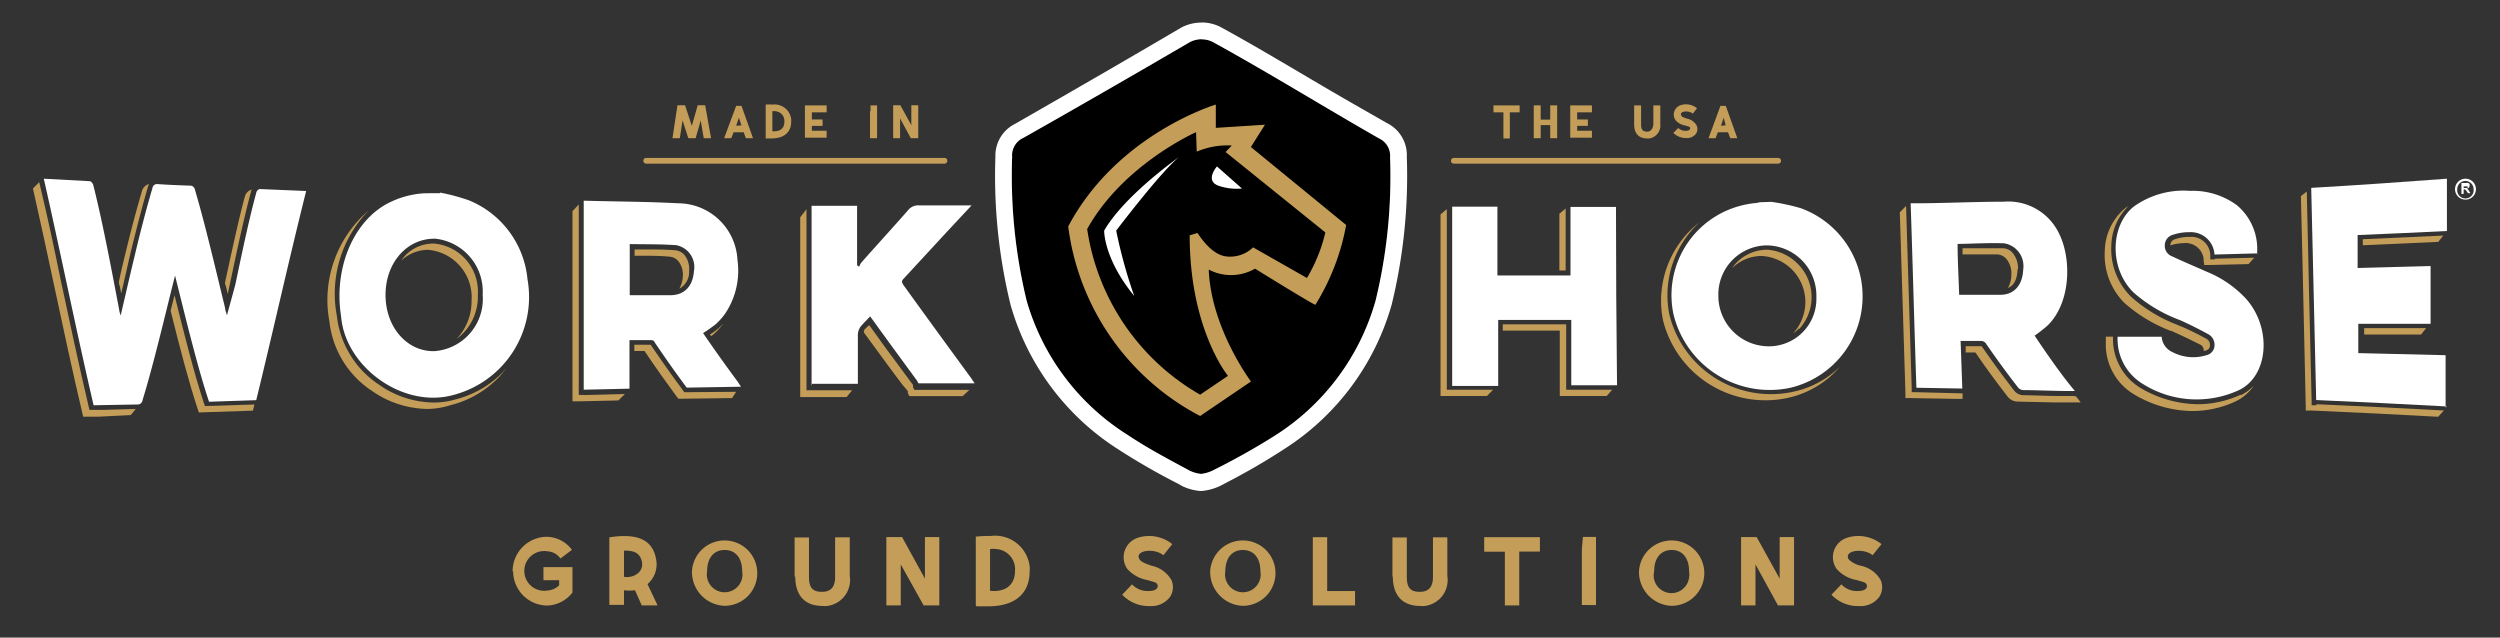
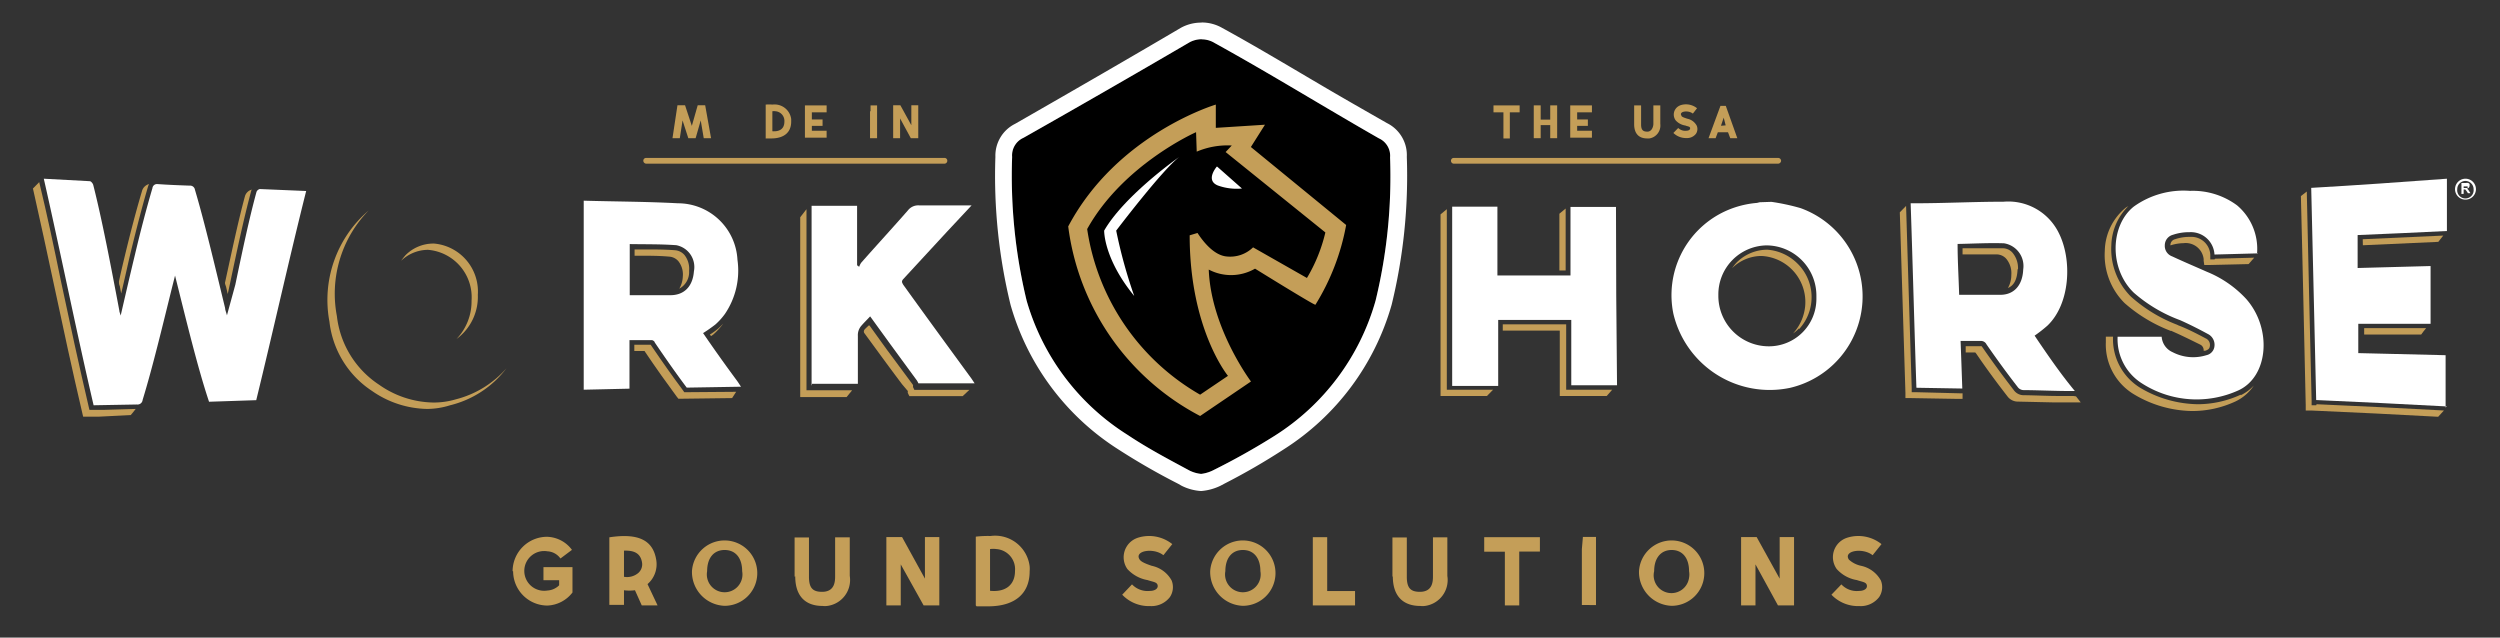
<svg xmlns="http://www.w3.org/2000/svg" id="Layer_1" data-name="Layer 1" viewBox="0 0 191.23 48.77">
  <rect x="0" y="0" width="191.23" height="48.77" fill="#333333" stroke="none" />
  <defs>
    <style>.cls-1{fill:#c49e58;}.cls-2{fill:#fff;}</style>
  </defs>
  <g id="Group_3" data-name="Group 3">
    <path id="Path_2" data-name="Path 2" class="cls-1" d="M119.76,20.69l0-4.74-.48.4v4.34Z" />
    <path id="Path_3" data-name="Path 3" class="cls-1" d="M180.74,18.76l5.77-.26.38-.48-6.16.28Z" />
    <path id="Path_4" data-name="Path 4" class="cls-1" d="M185.58,25.1l-4.74,0v.49l4.36,0C185.29,25.46,185.43,25.28,185.58,25.1Z" />
    <path id="Path_5" data-name="Path 5" class="cls-1" d="M169.4,19.84h-.33l0-.33a1.44,1.44,0,0,0-1.5-1.39h-.11a3.37,3.37,0,0,0-1.09.18.46.46,0,0,0-.35.47,3.52,3.52,0,0,1,1-.17,1.38,1.38,0,0,1,1.54,1.2.62.62,0,0,1,0,.13l.05.34.07,0H169l3-.07.43-.49-3,.08Z" />
    <path id="Path_6" data-name="Path 6" class="cls-1" d="M137.62,25.17a3.6,3.6,0,0,0-.19-5.07,3.64,3.64,0,0,0-2.25-1h0a3.33,3.33,0,0,0-2.36,1,3.39,3.39,0,0,0-.33.42,3.19,3.19,0,0,1,2.26-.94h0a3.53,3.53,0,0,1,3.34,3.72,3.59,3.59,0,0,1-.94,2.21,2.88,2.88,0,0,0,.46-.39Z" />
    <path id="Path_7" data-name="Path 7" class="cls-1" d="M154.36,20.62a1.83,1.83,0,0,0-.42-1.29,1,1,0,0,0-.73-.34c-.79,0-1.56,0-2.37,0l-.72,0c0,.16,0,.32,0,.47h.28c.81,0,1.58,0,2.36,0a1,1,0,0,1,.69.32,1.72,1.72,0,0,1,.4,1.25,2,2,0,0,1-.26,1c.48-.2.71-.67.74-1.46Z" />
    <path id="Path_8" data-name="Path 8" class="cls-1" d="M150.1,30.09h0L146.58,30h-.35v-.35c-.08-2.32-.15-4.65-.22-7s-.14-4.64-.21-6.9l-.48.49c.07,2.21.14,4.54.21,6.75s.14,4.71.22,7.06v.4h.41l3.51.06h.45l0-.45v0Z" />
    <path id="Path_9" data-name="Path 9" class="cls-1" d="M166.08,25.3l.1.05c.64.28,1.33.62,2.1,1a.47.47,0,0,1,.28.48l.12,0c.28-.09.34-.2.36-.38a.54.54,0,0,0-.31-.56c-.77-.41-1.46-.76-2.1-1l-.1-.05A11.42,11.42,0,0,1,163,22.69a5.14,5.14,0,0,1-1.5-3.93,4.35,4.35,0,0,1,1.31-3l-.2.12A4.37,4.37,0,0,0,161,19.18a5.19,5.19,0,0,0,1.51,4,11.54,11.54,0,0,0,3.56,2.14Z" />
    <path id="Path_10" data-name="Path 10" class="cls-1" d="M158.6,30.29h-.22l-.87,0c-.89,0-1.79-.05-2.68-.06a.93.93,0,0,1-.8-.4c-.84-1.09-1.64-2.18-2.38-3.25-.07-.1-.08-.11-.14-.1h-1.15c0,.17,0,.32,0,.48h.73l.07.08c.74,1.09,1.54,2.18,2.38,3.26a1,1,0,0,0,.84.42l2.68.06.88,0h.22l1,0-.36-.46Z" />
    <path id="Path_11" data-name="Path 11" class="cls-1" d="M171.4,30.19a7.92,7.92,0,0,1-3.28.73,8.83,8.83,0,0,1-4.4-1.25,4.37,4.37,0,0,1-2.09-3.92h-.55v.43a4.44,4.44,0,0,0,2.18,4,8.88,8.88,0,0,0,4.43,1.26,7.86,7.86,0,0,0,3.3-.73,3.47,3.47,0,0,0,1.41-1.22,3.34,3.34,0,0,1-1,.74Z" />
    <path id="Path_12" data-name="Path 12" class="cls-1" d="M177.17,31h-.35v-.35q-.1-4-.19-8c-.06-2.6-.12-5.41-.18-8L176,15c.07,2.6.13,5.41.19,8s.12,5.33.18,8v.4h.4c3.38.15,6.56.3,9.73.48l.44-.48c-3.18-.18-6.37-.33-9.74-.48Z" />
-     <path id="Path_13" data-name="Path 13" class="cls-1" d="M137,30a8,8,0,0,1-9.32-6A7.58,7.58,0,0,1,130,17a7.61,7.61,0,0,0-2.8,7.47,8.07,8.07,0,0,0,9.38,6,7.25,7.25,0,0,0,4.15-2.41A7.26,7.26,0,0,1,137,30Z" />
    <path id="Path_14" data-name="Path 14" class="cls-1" d="M119.8,29.81v-5h-4.85v.48h4.36l0,5h3.59l.42-.48Z" />
    <path id="Path_15" data-name="Path 15" class="cls-1" d="M110.67,29.81V16l-.48.4V30.29h3.55l.47-.48h-3.54Z" />
    <path id="Path_16" data-name="Path 16" class="cls-2" d="M149.74,18.66c0,1.26.08,2.57.12,3.89l.16,0c1,0,2,0,3,0s1.69-.69,1.74-1.94a1.76,1.76,0,0,0-1.47-2h0C152.07,18.57,150.92,18.64,149.74,18.66Zm5.88,7c1,1.48,2,2.94,3.09,4.25-.14,0-.23,0-.32,0-1.18,0-2.37-.06-3.56-.07a.57.57,0,0,1-.51-.26c-.78-1-1.58-2.1-2.37-3.24a.47.47,0,0,0-.45-.26c-.5,0-1,0-1.53,0,.05,1.3.09,2.51.13,3.64l-3.51-.06c-.16-4.7-.28-9.4-.44-14.11l.28,0c2.27,0,4.54-.12,6.82-.12a4.3,4.3,0,0,1,4.21,2.35c1.07,2.07.9,5.47-.85,7.13a10.73,10.73,0,0,1-1,.78Z" />
    <path id="Path_17" data-name="Path 17" class="cls-2" d="M187.17,31.09c-3.29-.18-6.61-.34-10-.49q-.19-8.12-.38-16.23c3.47-.2,6.92-.44,10.38-.7v4c-2.28.11-4.54.22-6.83.31,0,.83,0,1.64,0,2.52l5.58-.15c0,1.48,0,2.94,0,4.42l-5.53,0c0,.78,0,1.5,0,2.24l6.68.16v4Z" />
    <path id="Path_18" data-name="Path 18" class="cls-2" d="M172.73,19.38l-3.34.09a1.81,1.81,0,0,0-1.9-1.71h-.07a3.84,3.84,0,0,0-1.21.2.83.83,0,0,0-.62.8.85.85,0,0,0,.56.85c.88.41,1.78.79,2.66,1.18a8.4,8.4,0,0,1,3,2.07c2,2.26,1.72,5.94-.59,7a7.73,7.73,0,0,1-7.34-.51,4,4,0,0,1-1.9-3.59l1.69,0,1.68,0a1.4,1.4,0,0,0,.84,1.18,3.4,3.4,0,0,0,2.58.23.78.78,0,0,0,.62-.7.92.92,0,0,0-.5-.92c-.7-.38-1.41-.74-2.13-1.06a11.33,11.33,0,0,1-3.54-2.1c-1.89-1.82-1.82-5.14,0-6.59a6.52,6.52,0,0,1,4.3-1.2,5.68,5.68,0,0,1,3.6,1.11,4.36,4.36,0,0,1,1.53,3.64Z" />
    <path id="Path_19" data-name="Path 19" class="cls-2" d="M135.13,18.77a3.75,3.75,0,0,0-3.69,3.78s0,.06,0,.09a3.86,3.86,0,0,0,3.83,3.85,3.63,3.63,0,0,0,3.67-3.6v-.28a3.84,3.84,0,0,0-3.82-3.84Zm.37-3.33a16.68,16.68,0,0,1,2.23.48,7.18,7.18,0,0,1-.82,13.75A7.57,7.57,0,0,1,128,24a7.07,7.07,0,0,1,3.77-7.75,7.27,7.27,0,0,1,2.63-.73l.2-.05Z" />
    <path id="Path_20" data-name="Path 20" class="cls-2" d="M111.05,15.81h3.49v5.26h5.59c0-1.77,0-3.52,0-5.24h3.48q0,6.82.08,13.64h-3.5c0-1.63,0-3.31,0-5l-5.59,0v5.05h-3.52V15.81Z" />
    <path id="Path_21" data-name="Path 21" class="cls-1" d="M34.92,25.93a4,4,0,0,0,1.63-3.38,3.68,3.68,0,0,0-3.35-3.92h-.05a3,3,0,0,0-2.12.88,4.82,4.82,0,0,0-.35.44,3,3,0,0,1,2-.84h.06A3.64,3.64,0,0,1,36.07,23,4.16,4.16,0,0,1,34.92,25.93Z" />
    <path id="Path_22" data-name="Path 22" class="cls-1" d="M55.33,24.74c-.12.13-.25.26-.38.38a5.13,5.13,0,0,1-.65.47l.09.12.17-.12A5.15,5.15,0,0,0,55.33,24.74Z" />
    <path id="Path_23" data-name="Path 23" class="cls-1" d="M9.17,21.93l.1.52c.24-1,.46-2,.69-3,.49-2,.95-3.79,1.37-5.2a1.22,1.22,0,0,1,.07-.17.76.76,0,0,0-.55.58c-.42,1.4-.88,3.15-1.37,5.2-.13.54-.26,1.1-.38,1.66,0,.12,0,.25.07.37Z" />
    <path id="Path_24" data-name="Path 24" class="cls-1" d="M17.29,21.93l.13.56c.06-.26.11-.52.17-.78.55-2.62,1.09-5.13,1.63-7.12a.19.19,0,0,1,.05-.09.74.74,0,0,0-.53.5c-.51,1.87-1,4.2-1.53,6.63,0,.1.05.2.08.3Z" />
    <path id="Path_25" data-name="Path 25" class="cls-1" d="M8,31.35l-1.16,0-.07-.3c-.75-3.2-1.45-6.45-2.12-9.6C4.15,19,3.6,16.41,3,13.93l-.48.49c.56,2.5,1.11,5,1.64,7.51.67,3.15,1.37,6.4,2.12,9.6l.08.34,1.23,0L10,31.75h0c.11-.12.25-.3.38-.47L8,31.35Z" />
-     <path id="Path_26" data-name="Path 26" class="cls-1" d="M15.68,31.07l-.09-.26c-.74-2.24-1.47-5.14-2.24-8.23l-.1.4-.2.78c.7,2.82,1.38,5.43,2.06,7.49l.1.3,4.14-.14.11-.47-3.78.12Z" />
    <path id="Path_27" data-name="Path 27" class="cls-1" d="M52.71,20.72a1.7,1.7,0,0,0-.35-1.21,1.06,1.06,0,0,0-.74-.37c-.78-.06-1.55-.06-2.37-.06h-.71v.48h.29c.81,0,1.58,0,2.36.07a1,1,0,0,1,.7.35,1.64,1.64,0,0,1,.34,1.17,2,2,0,0,1-.27.93,1.43,1.43,0,0,0,.75-1.35Z" />
    <path id="Path_28" data-name="Path 28" class="cls-1" d="M34.85,30.55a5.91,5.91,0,0,1-1.72.24A7.39,7.39,0,0,1,29,29.43a7.26,7.26,0,0,1-3.23-5.25A9.11,9.11,0,0,1,28.2,16.1a9,9,0,0,0-3,8.51,7.31,7.31,0,0,0,3.25,5.29,7.58,7.58,0,0,0,4.21,1.38A5.94,5.94,0,0,0,34.43,31a7.7,7.7,0,0,0,4.31-2.83A7.66,7.66,0,0,1,34.85,30.55Z" />
    <path id="Path_29" data-name="Path 29" class="cls-1" d="M52.53,30h-.19l-.11-.16c-.75-1-1.55-2.13-2.46-3.47v0H48.52v.48h.78c.9,1.34,1.71,2.47,2.45,3.47l.14.18h.22L56,30.45l.31-.48L52.53,30Z" />
-     <path id="Path_30" data-name="Path 30" class="cls-1" d="M44.65,30.21h-.38V15.64l-.48.51V30.7h.44l3.07-.07.5-.49-3.15.08Z" />
    <path id="Path_31" data-name="Path 31" class="cls-1" d="M65.17,29.85l-3.08,0h-.4l0-.54c0-.1,0-.2,0-.29V16l-.48.62V29.48c0,.1,0,.19,0,.29l0,.6h.45l3.1,0h0l.4-.49Z" />
    <path id="Path_32" data-name="Path 32" class="cls-1" d="M66.51,24.9l1.31,1.82L69.51,29l.33.45a.25.25,0,0,1,0,.07.36.36,0,0,0,0,.09l.1.21h4.21l-.51.48H69.56l-.12-.24a.36.36,0,0,1,0-.09l0-.06L69,29.39c-.55-.73-1.1-1.47-1.64-2.21L66.1,25.46a.24.24,0,0,1,0-.2c0-.05.36-.37.36-.37Z" />
    <path id="Path_33" data-name="Path 33" class="cls-2" d="M48.17,18.69v3.89c1,0,2.08,0,3.11,0s1.71-.64,1.8-1.83a1.7,1.7,0,0,0-1.38-2h-.05c-1.15-.08-2.3-.06-3.48-.08Zm-3.53-3.34c2.41.07,4.82.07,7.22.2a4.56,4.56,0,0,1,4.55,4.32A5.9,5.9,0,0,1,55.46,24a4.9,4.9,0,0,1-.75.83c-.3.23-.61.45-.93.65.85,1.24,1.71,2.45,2.57,3.61.12.16.22.33.33.49l-4.15.07c-.82-1.09-1.63-2.25-2.45-3.46,0-.07-.14-.17-.21-.17-.57,0-1.13,0-1.72,0v3.71l-3.5.08V15.35Z" />
    <path id="Path_34" data-name="Path 34" class="cls-2" d="M62.08,29.51c0-.15,0-.3,0-.45V15.74l3.48,0v4.55l.16.12a1.2,1.2,0,0,1,.16-.32c1.19-1.35,2.39-2.65,3.57-4a1,1,0,0,1,.86-.38c1.19,0,2.38,0,3.57,0h.44l-1.87,2-3.36,3.64c-.17.19-.07.29,0,.43,1.74,2.42,3.48,4.8,5.22,7.18l.24.36H70.25a2.12,2.12,0,0,0-.11-.21l-2-2.73-1.58-2.18c-.24.26-.42.43-.65.69a1.09,1.09,0,0,0-.29.8c0,1.24,0,2.47,0,3.67l-3.5,0Z" />
-     <path id="Path_35" data-name="Path 35" class="cls-2" d="M33.21,18.26c-2.07,0-3.72,1.82-3.72,4.3s1.66,4.35,3.74,4.3a4,4,0,0,0,3.69-4.32,4.06,4.06,0,0,0-3.71-4.29Zm.44-3.53a15.32,15.32,0,0,1,2.21.59,7.25,7.25,0,0,1,4.49,6.05,7.74,7.74,0,0,1-5.59,8.82c-3.85,1.13-8.35-2.07-8.67-6-.59-3.74,1-7.47,3.85-8.77a6.83,6.83,0,0,1,2.63-.64.65.65,0,0,0,.2,0l.88,0Z" />
    <path id="Path_36" data-name="Path 36" class="cls-2" d="M7.16,31c-1.34-5.76-2.5-11.56-3.81-17.33l3.52.19c.09,0,.23.17.26.28.68,2.67,1.36,6.24,2,9.63,0,.09.05.18.1.37.37-1.6.72-3.12,1.07-4.57.45-1.9.92-3.69,1.36-5.18a.35.35,0,0,1,.38-.31h0c.82.06,1.64.09,2.47.12a.37.37,0,0,1,.4.31c.76,2.56,1.54,5.89,2.31,9.06,0,.14.07.28.14.55L18,21.78c.54-2.58,1.07-5.1,1.62-7.1a.37.37,0,0,1,.25-.22l3.55.15c-1.33,5.3-2.51,10.64-3.82,16l-3.61.12c-.86-2.57-1.71-6.09-2.6-9.65l-.21.83c-.76,3.07-1.52,6.24-2.27,8.68a.39.39,0,0,1-.44.35h0L7.15,31Z" />
    <path id="Path_37" data-name="Path 37" class="cls-1" d="M39.21,43.69a2.64,2.64,0,0,1,2.62-2.63,2.45,2.45,0,0,1,1.92,1l-.88.66a1.31,1.31,0,0,0-1-.55,1.52,1.52,0,1,0,0,3,1.38,1.38,0,0,0,.9-.4v-.39h-1.2v-1h2.22v1.94a2.54,2.54,0,0,1-1.92,1,2.63,2.63,0,0,1-2.62-2.62Z" />
    <path id="Path_38" data-name="Path 38" class="cls-1" d="M48.81,43.84a.88.88,0,0,0,.3-.82c-.11-.65-.53-.93-1.38-.9v2A1.34,1.34,0,0,0,48.81,43.84Zm-2.2-2.74c2.17-.33,3.35.18,3.59,1.75a2,2,0,0,1-.67,1.83l.77,1.63H49.09l-.52-1.16a3.38,3.38,0,0,1-.84,0v1.12H46.61Z" />
    <path id="Path_39" data-name="Path 39" class="cls-1" d="M56.77,43.69c0-1-.5-1.62-1.34-1.62s-1.34.62-1.34,1.62a1.36,1.36,0,0,0,2.68.5A1.4,1.4,0,0,0,56.77,43.69Zm-3.84,0a2.5,2.5,0,1,1,2.5,2.65A2.59,2.59,0,0,1,52.93,43.69Z" />
    <path id="Path_40" data-name="Path 40" class="cls-1" d="M60.78,44.11v-3h1.1v3c0,.85.27,1.16,1,1.16,1,0,1-.84,1-1.22V41.1H65v2.95a2,2,0,0,1-1.73,2.3,1.3,1.3,0,0,1-.34,0c-1.37,0-2.1-.8-2.1-2.26Z" />
    <path id="Path_41" data-name="Path 41" class="cls-1" d="M67.81,41.08H69l1.75,3.18V41.08h1.1v5.23h-1.2L68.9,43.17v3.14H67.8V41.08Z" />
    <path id="Path_42" data-name="Path 42" class="cls-1" d="M77.64,43.67A1.54,1.54,0,0,0,76.22,42a1.63,1.63,0,0,0-.49,0v3.19C76.87,45.31,77.64,44.78,77.64,43.67Zm-3,2.64V41.05A7.85,7.85,0,0,1,75.76,41a2.66,2.66,0,0,1,3,2.32,2.36,2.36,0,0,1,0,.38c0,1.72-1.14,2.68-3.18,2.68-.26,0-.59,0-.88,0Z" />
    <path id="Path_43" data-name="Path 43" class="cls-1" d="M85.84,45.49l.75-.79a1.64,1.64,0,0,0,1.37.5c.38,0,.64-.18.59-.43s-.33-.25-.78-.4a2.7,2.7,0,0,1-1.54-.85,1.57,1.57,0,0,1,.39-2.18,1.62,1.62,0,0,1,.46-.22,2.84,2.84,0,0,1,2.59.5l-.68.85c-.74-.6-2.28-.35-1.81.34.11.15.36.28.92.47a2.26,2.26,0,0,1,1.52,1.12,1.37,1.37,0,0,1-.13,1.27,1.78,1.78,0,0,1-1.51.69,2.81,2.81,0,0,1-2.14-.87Z" />
    <path id="Path_44" data-name="Path 44" class="cls-1" d="M96.41,43.69c0-1-.5-1.62-1.34-1.62s-1.34.62-1.34,1.62a1.36,1.36,0,0,0,2.68.5A1.4,1.4,0,0,0,96.41,43.69Zm-3.84,0a2.5,2.5,0,1,1,2.5,2.65A2.59,2.59,0,0,1,92.57,43.69Z" />
    <path id="Path_45" data-name="Path 45" class="cls-1" d="M100.42,41.09h1.1v4.12h2.13v1.1h-3.23V41.09Z" />
    <path id="Path_46" data-name="Path 46" class="cls-1" d="M106.51,44.11v-3h1.1v3c0,.85.27,1.16,1,1.16,1,0,1-.84,1-1.22V41.1h1.1v2.95a2,2,0,0,1-1.72,2.3,1.37,1.37,0,0,1-.35,0c-1.36,0-2.1-.8-2.1-2.26Z" />
    <path id="Path_47" data-name="Path 47" class="cls-1" d="M115.11,42.2h-1.58V41.09h4.26v1.1h-1.58v4.12h-1.1V42.2Z" />
    <path id="Path_48" data-name="Path 48" class="cls-1" d="M121,42l.08-.93h1v5.21H121V42Z" />
    <path id="Path_49" data-name="Path 49" class="cls-1" d="M129.2,43.69c0-1-.5-1.62-1.33-1.62s-1.34.62-1.34,1.62a1.36,1.36,0,1,0,2.67.5,1.4,1.4,0,0,0,0-.5Zm-3.83,0a2.5,2.5,0,1,1,2.5,2.65A2.59,2.59,0,0,1,125.37,43.69Z" />
    <path id="Path_50" data-name="Path 50" class="cls-1" d="M133.22,41.08h1.15l1.76,3.18V41.08h1.1v5.23H136l-1.72-3.14v3.14h-1.1V41.08Z" />
    <path id="Path_51" data-name="Path 51" class="cls-1" d="M140.09,45.49l.76-.79a1.61,1.61,0,0,0,1.36.5c.39,0,.64-.18.59-.43s-.33-.25-.77-.4a2.63,2.63,0,0,1-1.54-.85,1.56,1.56,0,0,1,.38-2.18,1.62,1.62,0,0,1,.46-.22,2.84,2.84,0,0,1,2.59.5l-.68.85c-.74-.6-2.28-.35-1.81.34a2,2,0,0,0,.93.47,2.26,2.26,0,0,1,1.51,1.12,1.36,1.36,0,0,1-.13,1.27,1.77,1.77,0,0,1-1.51.69,2.81,2.81,0,0,1-2.14-.87Z" />
    <path id="Path_52" data-name="Path 52" d="M92.84,3.25c4.28,2.36,8.38,4.9,12.63,7.33a1.46,1.46,0,0,1,.86,1.46A40.22,40.22,0,0,1,105.22,23a18,18,0,0,1-7.73,10.34A53.1,53.1,0,0,1,92.74,36a2.84,2.84,0,0,1-.86.25A2.62,2.62,0,0,1,91,36c-1.65-.89-3.18-1.69-4.74-2.73A18,18,0,0,1,78.53,23,40.62,40.62,0,0,1,77.42,12a1.47,1.47,0,0,1,.87-1.46Q84.65,6.94,91,3.23a2,2,0,0,1,1.86,0Z" />
    <path id="Path_53" data-name="Path 53" class="cls-2" d="M91.91,1.73h0a3.21,3.21,0,0,0-1.57.39C86.55,4.35,82.4,6.75,77.65,9.47A2.72,2.72,0,0,0,76.14,12,41.61,41.61,0,0,0,77.3,23.32a19.37,19.37,0,0,0,8.25,11.06A51.38,51.38,0,0,0,90.11,37l.28.16a3.84,3.84,0,0,0,1.49.4,4.18,4.18,0,0,0,1.47-.4l.3-.16Q96,35.8,98.2,34.37a19.37,19.37,0,0,0,8.25-11.06A41.54,41.54,0,0,0,107.61,12a2.73,2.73,0,0,0-1.51-2.58c-1.75-1-3.51-2-5.2-3C98.48,5,96,3.51,93.46,2.12a3.14,3.14,0,0,0-1.55-.4Zm0,1.28a1.9,1.9,0,0,1,.93.24c4.28,2.36,8.38,4.9,12.63,7.33a1.46,1.46,0,0,1,.86,1.46A40.22,40.22,0,0,1,105.22,23a18,18,0,0,1-7.73,10.34A53.1,53.1,0,0,1,92.74,36a2.84,2.84,0,0,1-.86.25A2.62,2.62,0,0,1,91,36c-1.65-.89-3.18-1.69-4.74-2.73A18,18,0,0,1,78.53,23,40.62,40.62,0,0,1,77.42,12a1.47,1.47,0,0,1,.87-1.46Q84.65,6.94,91,3.23A2,2,0,0,1,91.91,3" />
    <path id="Path_54" data-name="Path 54" class="cls-1" d="M100,21.28l-4.15-2.36a2.51,2.51,0,0,1-2,.7c-.92-.07-1.73-1-2.25-1.8L91,18c0,7.2,2.93,10.75,2.93,10.75L91.8,30.19a17.56,17.56,0,0,1-8.64-12.67c2.75-4.95,8.33-7.41,8.33-7.41l.05,1.49a6,6,0,0,1,2.68-.47l-.47.5,7.63,6.15a12.27,12.27,0,0,1-1.42,3.5Zm-4.34-10,1.1-1.74L93,9.78,93,8s-7.54,2.24-11.29,9.32A19.09,19.09,0,0,0,91.8,31.82l3.89-2.64s-3.06-4.07-3.23-8.56A3.66,3.66,0,0,0,96,20.55s4.58,2.84,4.62,2.76a17.47,17.47,0,0,0,2.35-6.1l-7.33-6Z" />
    <path id="Path_55" data-name="Path 55" class="cls-2" d="M93.11,12.75,95,14.42a4.25,4.25,0,0,1-1.84-.23c-1-.4-.08-1.45-.08-1.45Z" />
    <path id="Path_56" data-name="Path 56" class="cls-2" d="M90.21,12l0,0c-.43.3-4.28,3.08-5.75,5.64,0,0-.05,2.13,2.3,5a37.64,37.64,0,0,1-1.38-5S88.9,13,90.21,12Z" />
    <path id="Path_57" data-name="Path 57" class="cls-1" d="M136,12.08H111.19a.21.21,0,0,0-.2.23.22.22,0,0,0,.2.21H136a.24.24,0,0,0,.24-.21.23.23,0,0,0-.21-.23Z" />
    <path id="Path_58" data-name="Path 58" class="cls-1" d="M115,8.59h-.76V8.06h2v.53h-.75v2H115Z" />
    <path id="Path_59" data-name="Path 59" class="cls-1" d="M117.32,8.06h.53V9.15h.73V8.06h.53v2.51h-.53v-1h-.73v1h-.53Z" />
    <path id="Path_60" data-name="Path 60" class="cls-1" d="M120.12,8.06h1.65v.53h-1.13v.55h.82v.49h-.82V10h1.13v.53h-1.66V8.06Z" />
    <path id="Path_61" data-name="Path 61" class="cls-1" d="M125,9.51V8.06h.53V9.51c0,.41.13.56.48.56s.46-.4.46-.59V8.06H127V9.48a1,1,0,0,1-.84,1.11H126c-.66,0-1-.39-1-1.09Z" />
    <path id="Path_62" data-name="Path 62" class="cls-1" d="M128,10.17l.37-.38A.77.77,0,0,0,129,10c.18,0,.3-.09.28-.21s-.16-.11-.37-.19a1.23,1.23,0,0,1-.74-.4.75.75,0,0,1,.18-1.05.91.91,0,0,1,.22-.11,1.35,1.35,0,0,1,1.24.24l-.32.41c-.36-.29-1.1-.17-.87.16,0,.08.17.14.44.23a1.05,1.05,0,0,1,.73.54.66.66,0,0,1-.06.61.86.86,0,0,1-.73.33A1.39,1.39,0,0,1,128,10.17Z" />
    <path id="Path_63" data-name="Path 63" class="cls-1" d="M132,9.59,131.85,9l-.21.62Zm-.4-1.49h.41l.88,2.47h-.54l-.17-.45h-.78l-.17.45h-.54l.91-2.47Z" />
    <path id="Path_64" data-name="Path 64" class="cls-1" d="M49.44,12.08H72.26a.21.21,0,0,1,.2.23.22.22,0,0,1-.2.21H49.44a.23.23,0,0,1-.23-.21.21.21,0,0,1,.2-.23Z" />
    <path id="Path_65" data-name="Path 65" class="cls-1" d="M51.83,8.05h.57l.52,1.58.45-1.58h.57l.45,2.52h-.56L53.6,9.21l-.39,1.36h-.56l-.44-1.36L52,10.57h-.56l.38-2.52Z" />
-     <path id="Path_66" data-name="Path 66" class="cls-1" d="M56.71,9.59,56.52,9l-.21.62Zm-.4-1.49h.41l.88,2.47h-.55l-.16-.45h-.78l-.17.45h-.55l.92-2.47Z" />
    <path id="Path_67" data-name="Path 67" class="cls-1" d="M60,9.3a.74.74,0,0,0-.68-.79.65.65,0,0,0-.24,0v1.53C59.67,10.08,60,9.83,60,9.3Zm-1.43,1.27V8a3.12,3.12,0,0,1,.52,0,1.28,1.28,0,0,1,1.43,1.11c0,.06,0,.13,0,.19,0,.83-.55,1.29-1.53,1.29l-.43,0Z" />
    <path id="Path_68" data-name="Path 68" class="cls-1" d="M61.57,8.06h1.66v.53H62.1v.55h.82v.49H62.1V10h1.13v.53H61.57Z" />
    <path id="Path_69" data-name="Path 69" class="cls-1" d="M66.59,8.51l0-.45h.5v2.51h-.54V8.51Z" />
    <path id="Path_70" data-name="Path 70" class="cls-1" d="M68.32,8.05h.55l.84,1.53V8.05h.53v2.52h-.57l-.82-1.51v1.51h-.53V8.05Z" />
    <path id="Path_71" data-name="Path 71" class="cls-2" d="M188.59,13.84a.63.63,0,0,0-.63.63.63.63,0,1,0,1.25,0h0A.63.63,0,0,0,188.59,13.84Zm0,1.43a.8.8,0,1,1,.8-.8h0A.8.8,0,0,1,188.59,15.27Z" />
    <path id="Path_72" data-name="Path 72" class="cls-2" d="M188.44,14.38h.26a.1.1,0,0,0,.05,0,.07.07,0,0,0,0-.06s0,0,0-.06a.07.07,0,0,0-.06,0h-.24v.2Zm-.16.46V14h.34a.37.37,0,0,1,.18,0,.19.19,0,0,1,.1.08.24.24,0,0,1,0,.12.25.25,0,0,1-.05.15.3.3,0,0,1-.16.08l.09.06.09.13.1.16h-.19l-.12-.18-.09-.11s0,0,0,0h-.12v.34Z" />
  </g>
</svg>